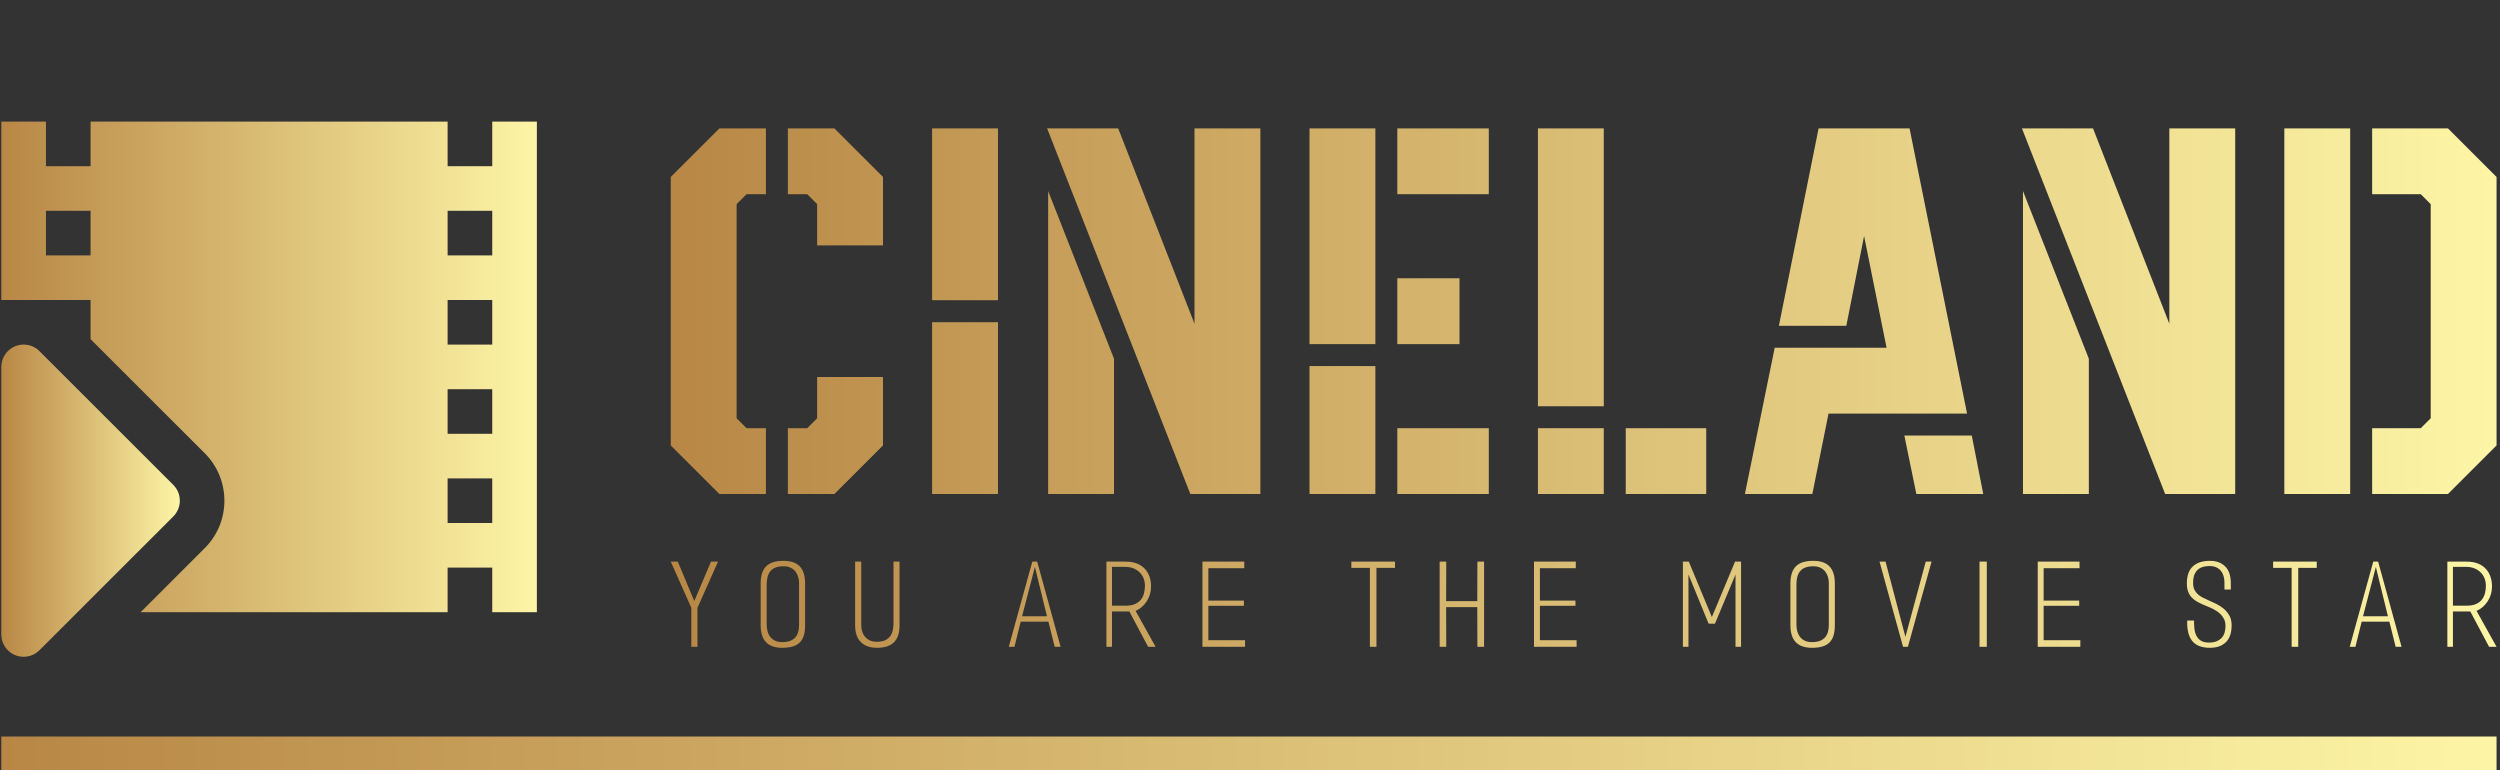
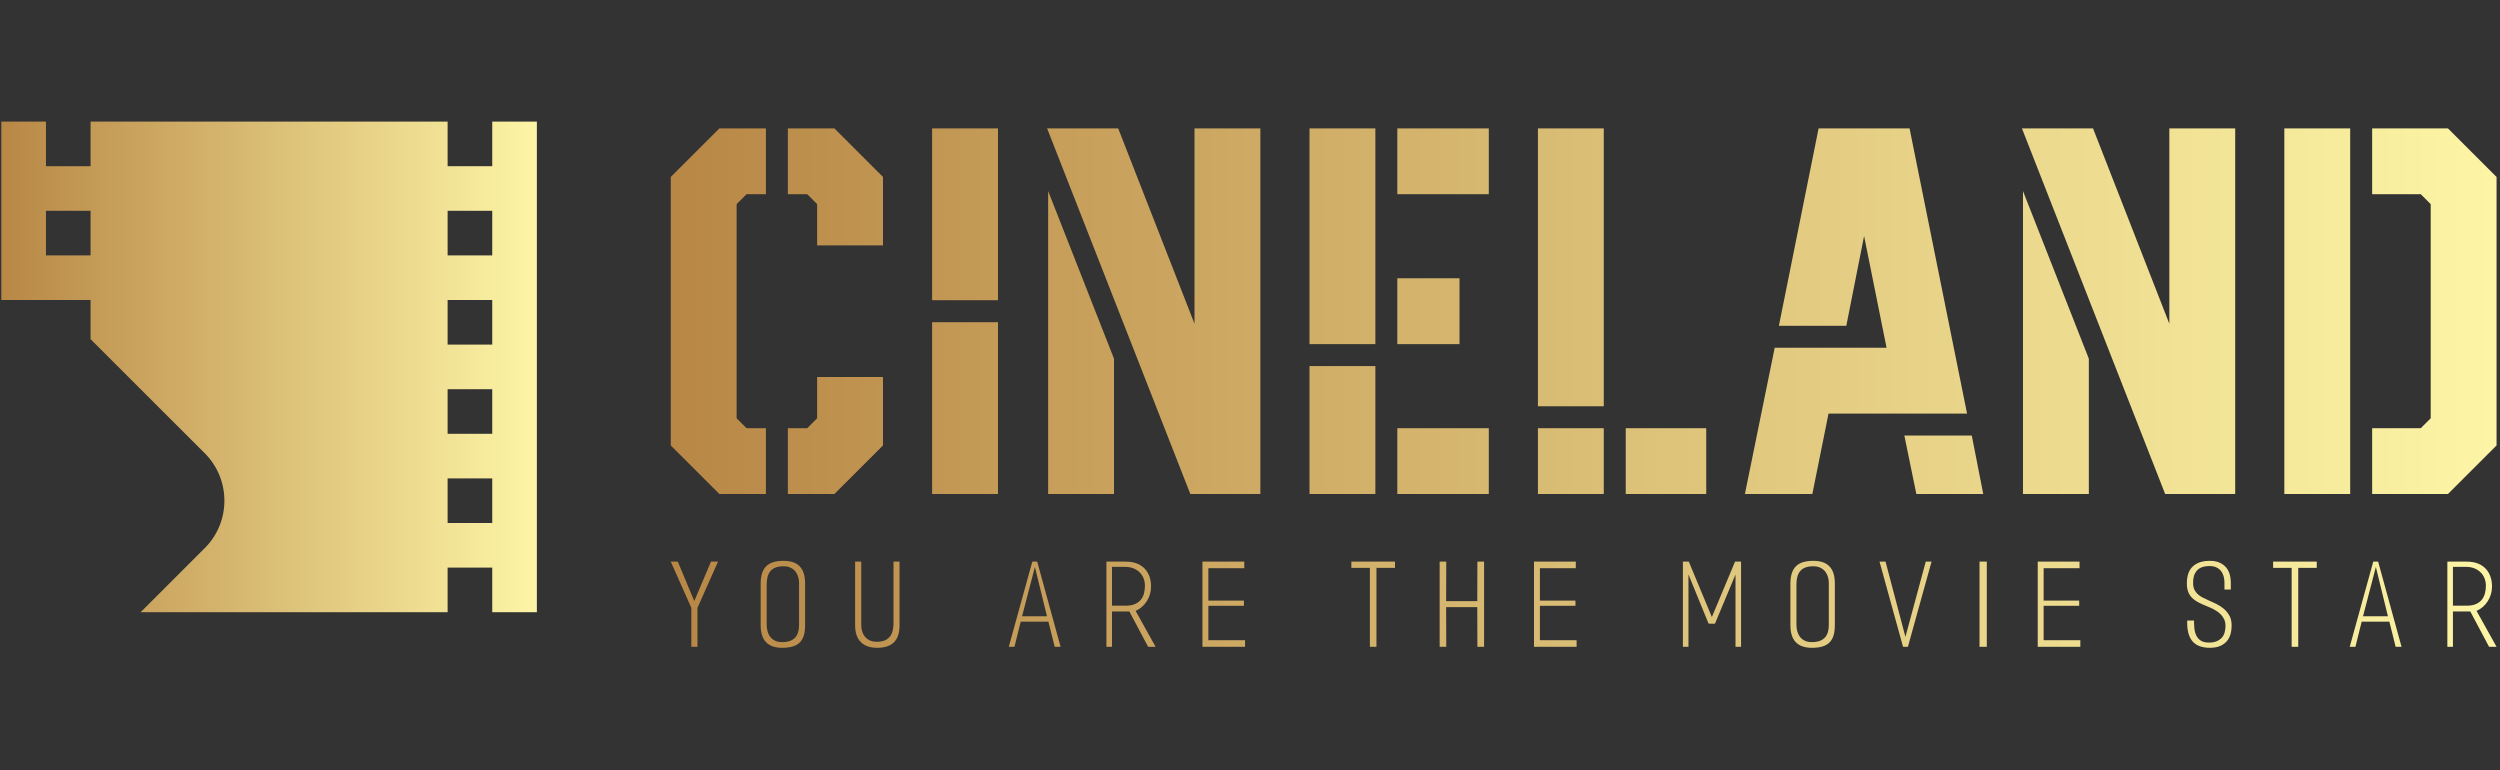
<svg xmlns="http://www.w3.org/2000/svg" width="714" height="220" viewBox="0 0 714 220" fill="none">
  <rect x="0" y="0" width="714" height="220" fill="#333333" stroke="none" />
-   <path d="M713.016 210.351H0.375V220H713.016V210.351Z" fill="url(#paint0_linear_603_956)" />
  <path d="M140.585 34.737V47.474H127.84V34.737H25.867V47.474H13.122V34.737H0.375V85.685H25.867V96.867L58.512 129.486C65.944 136.929 65.949 149.032 58.536 156.483L40.164 174.842H127.84V162.106H140.585V174.842H153.332V34.737H140.585ZM25.867 72.948H13.122V60.21H25.867V72.948ZM140.585 149.368H127.84V136.631H140.585V149.368ZM140.585 123.895H127.84V111.158H140.585V123.895ZM140.585 98.421H127.84V85.683H140.585V98.421ZM140.585 72.948H127.84V60.21H140.585V72.948Z" fill="url(#paint1_linear_603_956)" />
-   <path d="M49.499 138.492L11.254 100.276C10.106 99.129 8.508 98.409 6.741 98.415C3.231 98.415 0.38 101.269 0.38 104.783L0.375 181.211C0.38 184.725 3.225 187.579 6.747 187.579C8.51 187.573 10.103 186.851 11.259 185.713L49.499 147.496C51.977 145.009 51.977 140.972 49.499 138.492Z" fill="url(#paint2_linear_603_956)" />
  <path d="M205.455 141.091L191.571 127.218V50.54L205.455 36.667H218.742V55.463H213.218L210.381 58.298V119.461L213.218 122.295H218.742V141.091H205.455ZM225.012 141.091V122.295H230.536L233.372 119.461V107.675H252.183V127.218L238.299 141.091H225.012ZM233.372 70.083V58.298L230.536 55.463H225.012V36.667H238.299L252.183 50.54V70.083H233.372ZM266.212 85.746V36.667H285.023V85.746H266.212ZM266.212 141.091V92.012H285.023V141.091H266.212ZM339.958 141.091L299.052 36.667H319.356L341.152 92.459V36.667H359.963V141.091H339.958ZM299.351 141.091V54.568L318.162 102.454V141.091H299.351ZM373.993 98.277V36.667H392.803V98.277H373.993ZM373.993 141.091V104.543H392.803V141.091H373.993ZM399.073 141.091V122.295H425.199V141.091H399.073ZM399.073 98.277V79.481H416.839V98.277H399.073ZM399.073 55.463V36.667H425.199V55.463H399.073ZM439.229 116.029V36.667H458.039V116.029H439.229ZM439.229 141.091V122.295H458.039V141.091H439.229ZM464.31 141.091V122.295H487.3V141.091H464.31ZM498.344 141.091L506.854 99.322H538.802L532.382 67.397L527.306 93.056H508.048L519.394 36.667H545.37L561.792 118.118H522.23L517.602 141.091H498.344ZM547.311 141.091L543.878 124.383H563.136L566.42 141.091H547.311ZM618.37 141.091L577.464 36.667H597.768L619.564 92.459V36.667H638.375V141.091H618.37ZM577.763 141.091V54.568L596.573 102.454V141.091H577.763ZM677.485 141.091V122.295H691.369L694.206 119.461V58.298L691.369 55.463H677.485V36.667H699.132L713.016 50.54V127.218L699.132 141.091H677.485ZM652.404 141.091V36.667H671.215V141.091H652.404Z" fill="url(#paint3_linear_603_956)" />
  <path d="M199.196 173.598V184.719H197.444V173.598L191.571 160.402H193.582L198.287 171.653L203.057 160.402H205.069L199.196 173.598ZM223.379 185.011C219.291 185.011 217.247 182.871 217.247 178.591V166.595C217.247 164.434 217.76 162.823 218.788 161.764C219.815 160.705 221.476 160.175 223.768 160.175C225.867 160.175 227.419 160.71 228.425 161.78C229.43 162.85 229.933 164.434 229.933 166.53V178.591C229.933 179.672 229.82 180.612 229.593 181.412C229.366 182.212 228.992 182.882 228.473 183.422C227.954 183.963 227.278 184.363 226.445 184.622C225.613 184.881 224.591 185.011 223.379 185.011ZM228.214 166.498C228.214 165.957 228.138 165.406 227.987 164.844C227.835 164.282 227.586 163.769 227.24 163.304C226.894 162.84 226.435 162.461 225.861 162.169C225.288 161.878 224.58 161.732 223.736 161.732C222.806 161.732 222.033 161.861 221.416 162.121C220.8 162.38 220.313 162.742 219.956 163.207C219.599 163.672 219.345 164.217 219.193 164.844C219.042 165.471 218.966 166.152 218.966 166.887V178.397C218.966 178.959 219.031 179.532 219.161 180.115C219.291 180.699 219.523 181.234 219.859 181.72C220.194 182.206 220.648 182.606 221.221 182.92C221.795 183.233 222.514 183.39 223.379 183.39C224.309 183.39 225.083 183.266 225.699 183.017C226.316 182.768 226.808 182.428 227.175 181.996C227.543 181.563 227.808 181.05 227.97 180.456C228.133 179.861 228.214 179.218 228.214 178.527L228.214 166.498ZM250.483 185.011C248.493 185.011 246.951 184.471 245.859 183.39C244.767 182.309 244.22 180.71 244.22 178.591V160.402H245.973V178.494C245.973 179.013 246.043 179.559 246.183 180.131C246.324 180.704 246.567 181.223 246.914 181.688C247.26 182.152 247.719 182.536 248.293 182.839C248.866 183.141 249.574 183.293 250.418 183.293C251.348 183.293 252.116 183.157 252.722 182.887C253.327 182.617 253.814 182.244 254.182 181.769C254.549 181.293 254.809 180.731 254.96 180.083C255.112 179.434 255.187 178.743 255.187 178.008V160.402H256.907V178.591C256.907 180.753 256.383 182.363 255.333 183.422C254.284 184.481 252.667 185.011 250.483 185.011ZM301.218 184.719L299.433 177.554H291.516L289.732 184.719H288.11L294.826 160.402H296.221L302.905 184.719H301.218ZM295.572 161.926L291.906 175.998H299.012L295.572 161.926ZM327.9 184.719L322.546 174.636H317.582V184.719H315.992V160.402H321.508C322.784 160.402 323.876 160.592 324.785 160.97C325.693 161.348 326.44 161.861 327.024 162.51C327.608 163.158 328.04 163.909 328.322 164.763C328.603 165.617 328.743 166.509 328.743 167.438C328.743 169.016 328.338 170.437 327.527 171.702C326.715 172.966 325.65 173.89 324.331 174.474L330.041 184.719H327.9ZM321.281 161.894L317.582 161.894V172.982H321.508C322.611 172.982 323.519 172.815 324.233 172.48C324.947 172.145 325.504 171.712 325.904 171.183C326.304 170.653 326.586 170.048 326.748 169.367C326.91 168.686 326.991 167.989 326.991 167.276C326.991 166.519 326.861 165.817 326.602 165.169C326.342 164.52 325.969 163.953 325.482 163.466C324.996 162.98 324.401 162.596 323.698 162.315C322.995 162.034 322.189 161.894 321.281 161.894ZM343.42 184.719V160.402H355.36V162.283H345.107V171.523H355.263V173.015H345.107V182.839H355.587V184.719H343.42ZM393.117 162.186V184.719H391.235V162.186H385.946V160.402H398.406V162.186H393.117ZM421.94 184.719L421.908 173.404H413.017L413.05 184.719H411.168V160.402H413.05L413.017 171.685H421.908L421.94 160.402H423.854V184.719H421.94ZM438.109 184.719V160.402H450.049V162.283H439.796V171.523H449.952V173.015H439.796V182.839H450.277V184.719H438.109ZM495.658 184.719V164.099L489.785 178.137L487.968 178.105L482.225 164.066V184.719H480.635V160.402H482.323L488.909 176.225L495.528 160.402H497.248V184.719H495.658ZM517.473 185.011C513.385 185.011 511.34 182.871 511.34 178.591V166.595C511.34 164.434 511.854 162.823 512.882 161.764C513.909 160.705 515.569 160.175 517.862 160.175C519.96 160.175 521.512 160.71 522.518 161.78C523.524 162.85 524.027 164.434 524.027 166.53V178.591C524.027 179.672 523.914 180.612 523.686 181.412C523.459 182.212 523.086 182.882 522.567 183.422C522.048 183.963 521.372 184.363 520.539 184.622C519.706 184.881 518.684 185.011 517.473 185.011ZM522.307 166.498C522.307 165.957 522.232 165.406 522.08 164.844C521.929 164.282 521.68 163.769 521.334 163.304C520.988 162.84 520.528 162.461 519.955 162.169C519.382 161.878 518.673 161.732 517.83 161.732C516.9 161.732 516.126 161.861 515.51 162.121C514.893 162.38 514.407 162.742 514.05 163.207C513.693 163.672 513.439 164.217 513.287 164.844C513.136 165.471 513.06 166.152 513.06 166.887V178.397C513.06 178.959 513.125 179.532 513.255 180.115C513.385 180.699 513.617 181.234 513.952 181.72C514.288 182.206 514.742 182.606 515.315 182.92C515.888 183.233 516.608 183.39 517.473 183.39C518.403 183.39 519.176 183.266 519.793 183.017C520.409 182.768 520.901 182.428 521.269 181.996C521.637 181.563 521.902 181.05 522.064 180.456C522.226 179.861 522.307 179.218 522.307 178.527L522.307 166.498ZM544.901 184.719H543.506L536.789 160.402H538.509L544.187 181.898L549.995 160.402H551.65L544.901 184.719ZM565.353 184.719V160.402H567.429V184.719H565.353ZM581.976 184.719V160.402H593.917V162.283H583.663V171.523H593.819V173.015H583.663V182.839H594.144V184.719H581.976ZM631.154 185.011C630.094 185.011 629.153 184.87 628.331 184.589C627.509 184.308 626.817 183.86 626.254 183.244C625.692 182.628 625.276 181.823 625.005 180.828C624.735 179.834 624.621 178.634 624.664 177.229H626.611C626.611 177.921 626.644 178.64 626.709 179.386C626.774 180.131 626.947 180.812 627.228 181.428C627.509 182.044 627.936 182.547 628.509 182.936C629.083 183.325 629.878 183.519 630.894 183.519C631.76 183.519 632.495 183.39 633.101 183.13C633.706 182.871 634.198 182.525 634.577 182.093C634.956 181.661 635.221 181.153 635.372 180.569C635.523 179.985 635.599 179.38 635.599 178.753C635.599 178.018 635.464 177.375 635.194 176.824C634.923 176.273 634.566 175.781 634.123 175.349C633.679 174.917 633.16 174.533 632.565 174.198C631.971 173.863 631.349 173.566 630.7 173.306C629.661 172.896 628.753 172.49 627.974 172.091C627.195 171.691 626.557 171.242 626.06 170.745C625.562 170.248 625.189 169.67 624.94 169.01C624.692 168.351 624.567 167.546 624.567 166.595C624.567 164.434 625.135 162.823 626.271 161.764C627.406 160.705 629.034 160.175 631.154 160.175C632.993 160.175 634.447 160.71 635.518 161.78C636.589 162.85 637.124 164.455 637.124 166.595V168.378H635.307V166.433C635.307 165.763 635.226 165.141 635.064 164.569C634.902 163.996 634.647 163.493 634.301 163.061C633.955 162.629 633.517 162.288 632.987 162.04C632.457 161.791 631.824 161.667 631.089 161.667C629.358 161.667 628.12 162.121 627.374 163.029C626.628 163.936 626.287 165.158 626.352 166.692C626.373 167.362 626.498 167.935 626.725 168.411C626.952 168.886 627.255 169.302 627.633 169.659C628.012 170.016 628.466 170.334 628.996 170.615C629.526 170.896 630.116 171.177 630.765 171.458C631.522 171.783 632.273 172.128 633.02 172.496C633.766 172.863 634.464 173.317 635.112 173.858C635.761 174.42 636.297 175.073 636.719 175.819C637.14 176.565 637.351 177.489 637.351 178.591C637.351 180.731 636.805 182.336 635.713 183.406C634.62 184.476 633.101 185.011 631.154 185.011ZM656.376 162.186V184.719H654.494V162.186H649.205V160.402H661.664V162.186H656.376ZM684.193 184.719L682.408 177.554H674.491L672.707 184.719H671.085L677.801 160.402H679.196L685.88 184.719H684.193ZM678.547 161.926L674.881 175.998H681.987L678.547 161.926ZM710.875 184.719L705.521 174.636H700.557V184.719H698.967V160.402H704.483C705.759 160.402 706.851 160.592 707.76 160.97C708.668 161.348 709.415 161.861 709.999 162.51C710.583 163.158 711.015 163.909 711.297 164.763C711.578 165.617 711.718 166.509 711.718 167.438C711.718 169.016 711.313 170.437 710.502 171.702C709.69 172.966 708.625 173.89 707.306 174.474L713.016 184.719H710.875ZM704.256 161.894L700.557 161.894V172.982H704.483C705.586 172.982 706.494 172.815 707.208 172.48C707.922 172.145 708.479 171.712 708.879 171.183C709.279 170.653 709.561 170.048 709.723 169.367C709.885 168.686 709.966 167.989 709.966 167.276C709.966 166.519 709.836 165.817 709.577 165.169C709.317 164.52 708.944 163.953 708.457 163.466C707.971 162.98 707.376 162.596 706.673 162.315C705.97 162.034 705.164 161.894 704.256 161.894Z" fill="url(#paint4_linear_603_956)" />
  <defs>
    <linearGradient id="paint0_linear_603_956" x1="0.375" y1="210.351" x2="713.016" y2="210.351" gradientUnits="userSpaceOnUse">
      <stop stop-color="#B88746" />
      <stop offset="1" stop-color="#FDF5A6" />
    </linearGradient>
    <linearGradient id="paint1_linear_603_956" x1="0.375" y1="34.737" x2="153.332" y2="34.737" gradientUnits="userSpaceOnUse">
      <stop stop-color="#B88746" />
      <stop offset="1" stop-color="#FDF5A6" />
    </linearGradient>
    <linearGradient id="paint2_linear_603_956" x1="0.375" y1="98.415" x2="51.357" y2="98.415" gradientUnits="userSpaceOnUse">
      <stop stop-color="#B88746" />
      <stop offset="1" stop-color="#FDF5A6" />
    </linearGradient>
    <linearGradient id="paint3_linear_603_956" x1="191.571" y1="36.667" x2="713.016" y2="36.667" gradientUnits="userSpaceOnUse">
      <stop stop-color="#B88746" />
      <stop offset="1" stop-color="#FDF5A6" />
    </linearGradient>
    <linearGradient id="paint4_linear_603_956" x1="191.571" y1="160.175" x2="713.016" y2="160.175" gradientUnits="userSpaceOnUse">
      <stop stop-color="#B88746" />
      <stop offset="1" stop-color="#FDF5A6" />
    </linearGradient>
  </defs>
</svg>